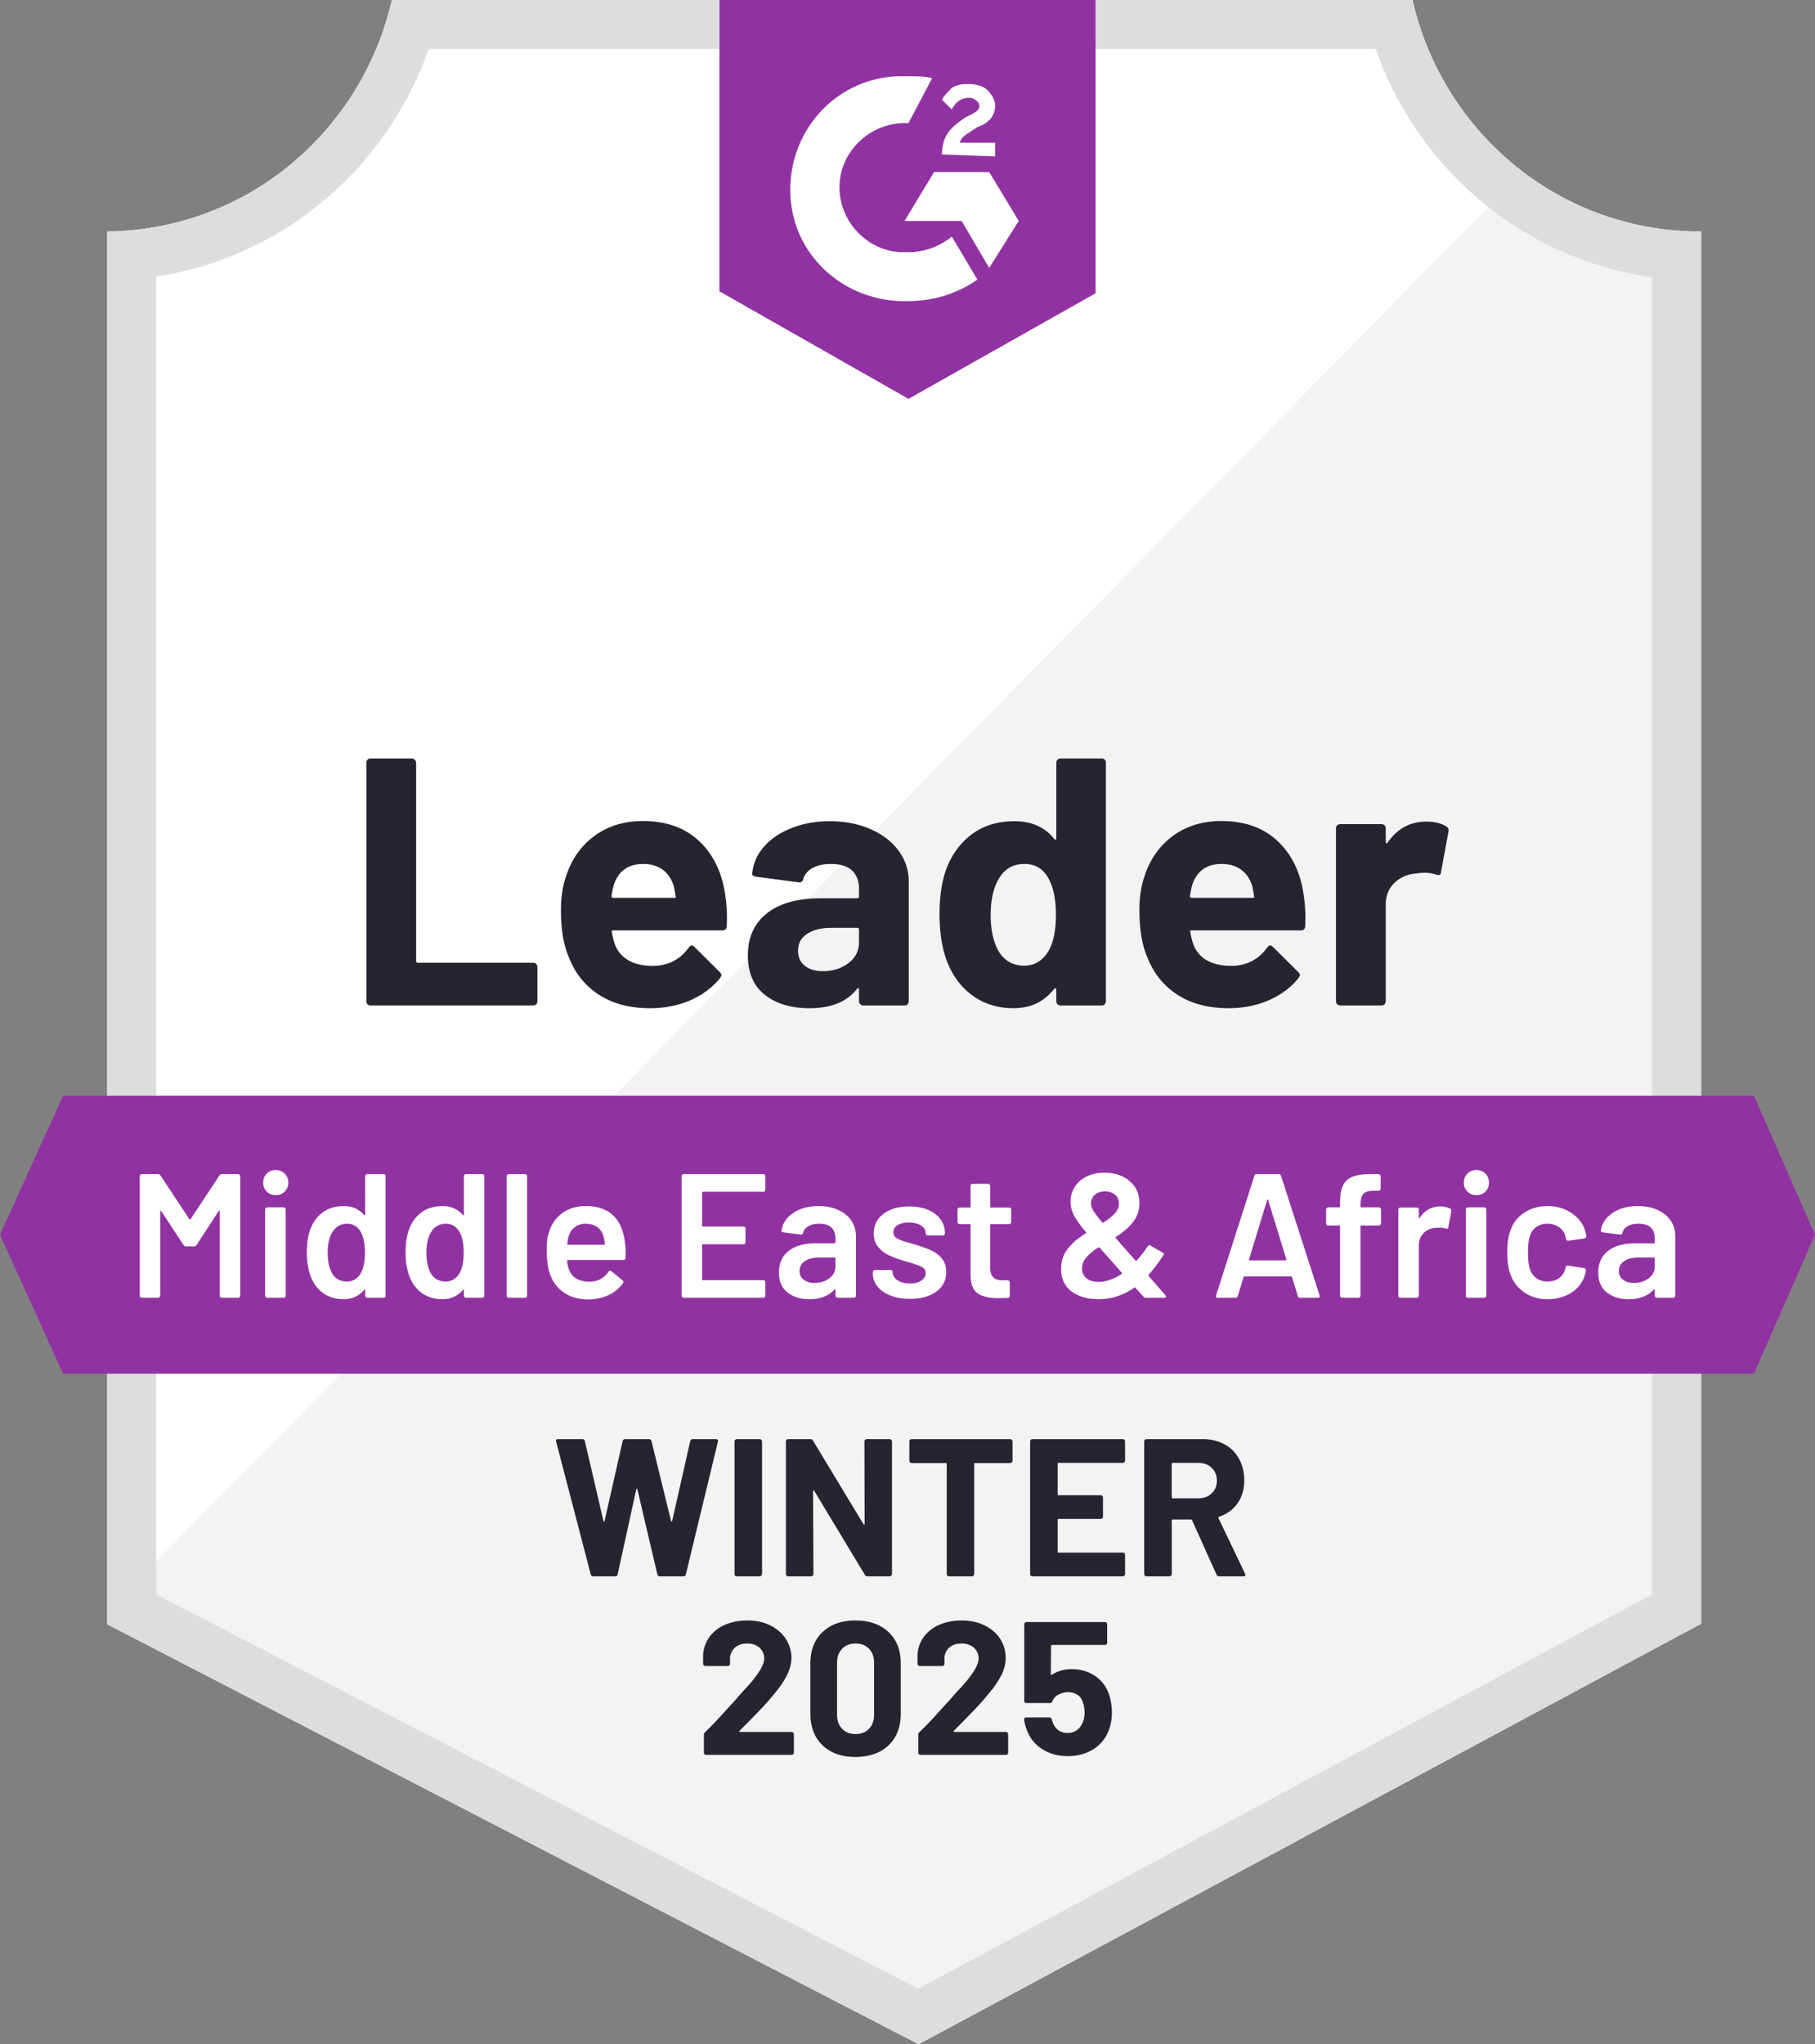
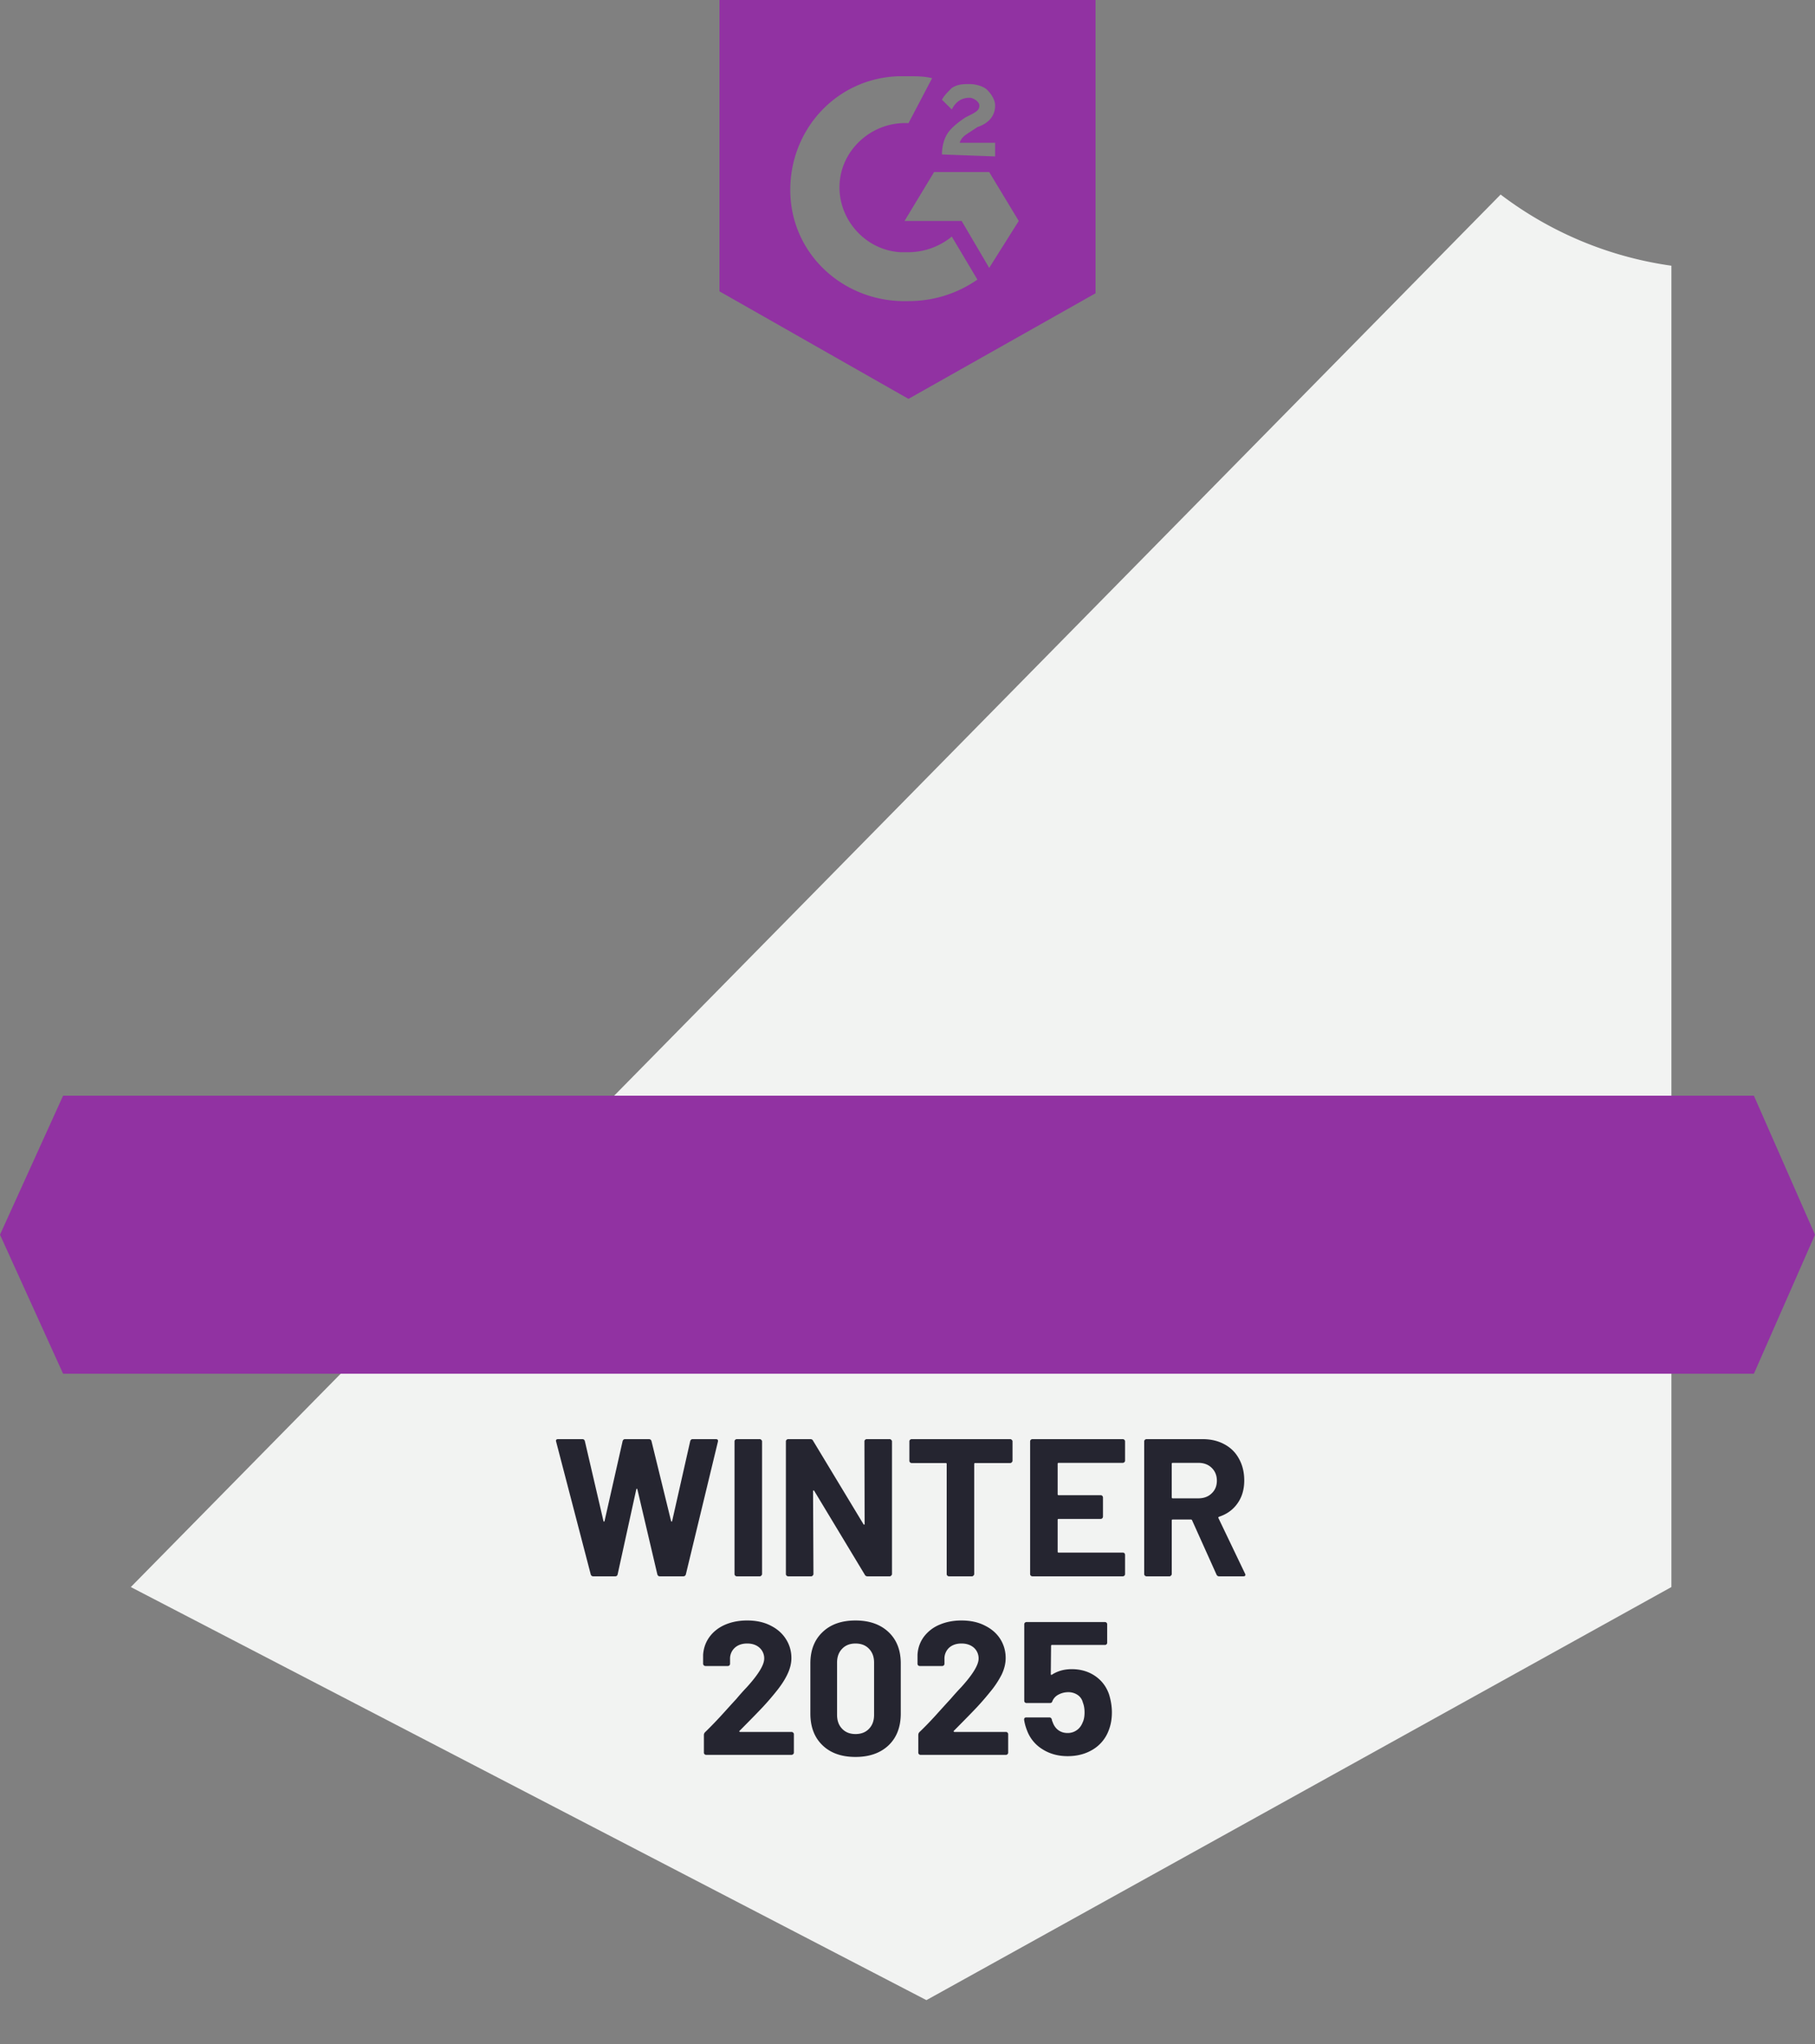
<svg xmlns="http://www.w3.org/2000/svg" width="111" height="125" viewBox="0 0 111 125" fill="none">
  <rect x="0" y="0" width="111" height="125" fill="#808080" stroke="none" />
  <title>Leader Middle East And Africa</title>
-   <path fill="#fff" d="M104.038 14.152h-.151a17.82 17.82 0 0 1-11.175-3.978A18.33 18.33 0 0 1 86.387 0H23.964a18.36 18.36 0 0 1-6.292 10.14 17.84 17.84 0 0 1-11.115 4.012v85.173l1.648.85 46.582 24.106 1.392.719 1.381-.743 44.865-24.106 1.613-.861z" />
  <path fill="#F2F3F2" d="m8 97.045 48.657 25.259 45.561-25.26V16.248a22.4 22.4 0 0 1-10.444-4.352z" />
-   <path stroke="#DCDEDC" stroke-width="3" d="M91.768 11.34a19.34 19.34 0 0 0 10.77 4.263V98.39l-.82.437-.003.002-44.865 24.106-.685.368-.689-.356L8.893 98.842h-.002l-.835-.431V15.583a19.36 19.36 0 0 0 10.561-4.28A19.83 19.83 0 0 0 25.122 1.5h60.106a19.8 19.8 0 0 0 6.54 9.84Z" />
  <path fill="#9132A2" fill-rule="evenodd" d="M67 17.934 55.56 24.39 44 17.814V0h23zM57.005 4.782c-.481-.12-.963-.12-1.445-.12h-.602c-3.853.12-6.743 3.349-6.623 7.174s3.372 6.696 7.225 6.576c1.566 0 3.01-.478 4.215-1.315l-1.566-2.63a4.23 4.23 0 0 1-2.649.956h-.482c-2.167-.12-3.853-2.032-3.732-4.184.12-2.152 2.047-3.826 4.214-3.707zm5.299 8.728-1.807-2.989h-3.371l-1.807 2.99h3.492l1.686 2.869zm-4.697-4.065c0-.478.12-.956.362-1.315.24-.359.722-.717 1.083-.956l.241-.12c.482-.24.602-.359.602-.598s-.361-.478-.602-.478q-.722 0-1.084.717l-.602-.597c.12-.24.362-.479.602-.718.362-.239.723-.239 1.084-.239s.843.12 1.084.359c.24.239.482.598.482.956 0 .598-.362 1.076-1.084 1.315l-.361.24-.12.078c-.296.191-.496.322-.603.639h2.168v.837z" clip-rule="evenodd" />
  <path fill="#9132A2" d="M107.263 67H3.858L0 75.5 3.858 84h103.405L111 75.5z" />
  <path fill="#252530" d="M36.294 96.39q-.13 0-.167-.12l-2.115-8.114-.012-.048q0-.108.131-.108h1.482q.12 0 .155.12l1.135 4.878q.012.047.036.047t.036-.047l1.1-4.866Q38.11 88 38.23 88h1.446q.13 0 .167.12l1.195 4.878q.012.036.035.047.024 0 .036-.047l1.1-4.866q.035-.132.155-.132h1.41q.167 0 .131.156l-1.96 8.113q-.035.12-.167.12h-1.422q-.119 0-.155-.12l-1.218-5.189q-.012-.048-.036-.048t-.036.048l-1.135 5.177q-.024.132-.156.132zm8.77 0a.15.15 0 0 1-.107-.049.13.13 0 0 1-.036-.096v-8.101a.13.13 0 0 1 .036-.096.15.15 0 0 1 .107-.048h1.398q.06 0 .096.048a.11.11 0 0 1 .047.096v8.101q0 .06-.047.096a.11.11 0 0 1-.096.048zm7.802-8.246a.13.13 0 0 1 .036-.096.15.15 0 0 1 .108-.048h1.398q.06 0 .095.048a.11.11 0 0 1 .048.096v8.101q0 .06-.048.096a.11.11 0 0 1-.095.048h-1.35q-.12 0-.168-.096l-3.094-5.13q-.024-.035-.048-.023-.024 0-.024.048l.024 5.057q0 .06-.048.096a.11.11 0 0 1-.096.048h-1.397a.15.15 0 0 1-.108-.048.13.13 0 0 1-.036-.096v-8.101a.13.13 0 0 1 .036-.096.15.15 0 0 1 .108-.048h1.35q.12 0 .167.096l3.083 5.105q.024.036.047.024.024 0 .024-.048zM61.78 88q.06 0 .096.048a.11.11 0 0 1 .047.096v1.174q0 .06-.047.096a.11.11 0 0 1-.096.048h-2.14q-.06 0-.06.06v6.723q0 .06-.047.096a.11.11 0 0 1-.096.048H58.04a.15.15 0 0 1-.108-.048.13.13 0 0 1-.035-.096v-6.723q0-.06-.06-.06h-2.08a.15.15 0 0 1-.107-.048.13.13 0 0 1-.035-.096v-1.174a.13.13 0 0 1 .035-.096.15.15 0 0 1 .108-.048zm7.025 1.306a.13.13 0 0 1-.035.096.15.15 0 0 1-.108.048h-3.919q-.06 0-.06.06v1.858q0 .06.06.06h2.569q.06 0 .096.036a.15.15 0 0 1 .047.107v1.163a.15.15 0 0 1-.047.108.13.13 0 0 1-.096.036h-2.569q-.06 0-.06.06v1.941q0 .06.06.06h3.92q.059 0 .107.036a.2.2 0 0 1 .035.108v1.162a.13.13 0 0 1-.035.096.15.15 0 0 1-.108.048h-5.52a.15.15 0 0 1-.108-.048.13.13 0 0 1-.035-.096v-8.101a.13.13 0 0 1 .035-.096.15.15 0 0 1 .108-.048h5.52q.06 0 .108.048a.13.13 0 0 1 .035.096zm5.76 7.083a.17.17 0 0 1-.168-.108l-1.493-3.32q-.024-.047-.072-.047h-1.111q-.06 0-.06.06v3.271q0 .06-.048.096a.11.11 0 0 1-.095.048H70.12a.15.15 0 0 1-.108-.048.13.13 0 0 1-.036-.096v-8.101a.13.13 0 0 1 .036-.096.15.15 0 0 1 .108-.048h3.417q.765 0 1.338.312.586.311.896.886.323.576.323 1.33 0 .816-.406 1.391-.407.588-1.135.827-.06.024-.036.084l1.625 3.392a.2.2 0 0 1 .024.071q0 .096-.132.096zM71.72 89.45q-.06 0-.06.06v2.05q0 .06.06.06h1.565q.502 0 .813-.3.322-.3.322-.78 0-.479-.322-.79-.311-.3-.813-.3zm-26.488 16.383q-.024.024-.016.048.016.024.048.024h3.144a.13.13 0 0 1 .096.04.12.12 0 0 1 .048.096v1.128a.12.12 0 0 1-.048.096.13.13 0 0 1-.096.04h-5.216a.14.14 0 0 1-.104-.04.13.13 0 0 1-.04-.096v-1.072a.24.24 0 0 1 .072-.176q.568-.552 1.16-1.208.593-.656.744-.816.32-.384.656-.736 1.056-1.168 1.056-1.736a.87.87 0 0 0-.288-.672q-.288-.256-.752-.256-.465 0-.752.256a.89.89 0 0 0-.296.696v.288a.13.13 0 0 1-.04.096.13.13 0 0 1-.096.04h-1.368a.13.13 0 0 1-.096-.04.12.12 0 0 1-.048-.096v-.544q.04-.624.4-1.112.36-.48.952-.736.6-.256 1.344-.256.825 0 1.432.312.608.304.936.824.336.528.336 1.16 0 .488-.248 1-.24.511-.728 1.104-.36.448-.776.896-.415.44-1.24 1.272zm7.088 1.6q-1.28 0-2.016-.712-.744-.712-.744-1.944v-3.064q0-1.208.744-1.912.736-.712 2.016-.712 1.272 0 2.024.712.744.704.744 1.912v3.064q0 1.231-.744 1.944-.752.712-2.024.712m0-1.4q.52 0 .824-.32.312-.32.312-.856v-3.192q0-.528-.312-.848-.304-.32-.824-.32-.511 0-.816.32-.312.32-.312.848v3.192q0 .536.312.856.305.32.816.32m6.016-.2q-.024.024-.008.048.008.024.048.024h3.144a.13.13 0 0 1 .096.04q.04.04.04.096v1.128a.13.13 0 0 1-.04.096.13.13 0 0 1-.096.04h-5.224a.13.13 0 0 1-.096-.04.13.13 0 0 1-.04-.096v-1.072q0-.104.064-.176.576-.552 1.16-1.208.593-.656.744-.816.328-.384.664-.736 1.056-1.168 1.056-1.736a.87.87 0 0 0-.288-.672q-.295-.256-.76-.256t-.752.256a.9.9 0 0 0-.288.696v.288a.13.13 0 0 1-.04.096.14.14 0 0 1-.104.04h-1.368a.13.13 0 0 1-.096-.04.13.13 0 0 1-.04-.096v-.544q.032-.624.392-1.112a2.3 2.3 0 0 1 .96-.736q.6-.256 1.336-.256.825 0 1.432.312.615.304.944.824.328.528.328 1.16 0 .488-.24 1a5.7 5.7 0 0 1-.736 1.104q-.36.448-.776.896-.415.44-1.24 1.272zm9.488-2.232q.176.569.176 1.104 0 .592-.184 1.072a2.3 2.3 0 0 1-.936 1.176q-.68.432-1.584.432-.88 0-1.544-.424a2.27 2.27 0 0 1-.944-1.152 3 3 0 0 1-.176-.64v-.024q0-.128.136-.128h1.408q.112 0 .152.128a.4.4 0 0 0 .032.12.4.4 0 0 1 .032.08q.12.304.352.464t.544.16a.94.94 0 0 0 .568-.176q.24-.168.36-.48.112-.232.112-.608 0-.336-.104-.6a.77.77 0 0 0-.32-.464 1 1 0 0 0-.568-.168q-.328 0-.608.152a.78.78 0 0 0-.368.4q-.032.112-.152.112h-1.424a.14.14 0 0 1-.104-.04.13.13 0 0 1-.04-.096v-4.68a.13.13 0 0 1 .04-.096.14.14 0 0 1 .104-.04h4.792a.13.13 0 0 1 .096.04.13.13 0 0 1 .04.096v1.128a.13.13 0 0 1-.04.096.13.13 0 0 1-.096.04h-3.24q-.056 0-.056.064l-.016 1.712q0 .08.072.04.52-.336 1.208-.336.808 0 1.416.408.616.416.864 1.128" />
-   <path fill="#fff" d="M13.417 71.882a.17.17 0 0 1 .152-.087h.993q.054 0 .087.043.043.032.043.087v7.302a.1.1 0 0 1-.043.086.1.1 0 0 1-.087.043h-.993a.13.13 0 0 1-.098-.043.12.12 0 0 1-.032-.087v-5.152q0-.032-.022-.043-.032-.01-.043.022l-1.35 2.073a.17.17 0 0 1-.151.087h-.497a.17.17 0 0 1-.151-.087l-1.361-2.063q-.011-.031-.033-.021-.032.01-.032.043v5.142a.1.1 0 0 1-.043.086.1.1 0 0 1-.087.043h-.993a.1.1 0 0 1-.087-.043.1.1 0 0 1-.043-.087v-7.301q0-.054.043-.087a.1.1 0 0 1 .087-.043h.993a.17.17 0 0 1 .151.087l1.761 2.667q.021.022.043.022t.033-.022zm3.446 1.198a.75.75 0 0 1-.55-.216.75.75 0 0 1-.217-.55q0-.335.216-.551a.75.75 0 0 1 .551-.216q.335 0 .55.216a.75.75 0 0 1 .217.55.75.75 0 0 1-.216.551.75.75 0 0 1-.55.216m-.518 6.276a.1.1 0 0 1-.087-.043.1.1 0 0 1-.043-.087v-5.27q0-.055.043-.087a.1.1 0 0 1 .087-.043h.993q.054 0 .098.043.032.032.032.086v5.272q0 .053-.032.086a.14.14 0 0 1-.098.043zm5.984-7.431q0-.054.043-.087a.1.1 0 0 1 .086-.043h.994q.054 0 .097.043.033.032.033.087v7.302q0 .053-.033.086a.13.13 0 0 1-.097.043h-.994a.1.1 0 0 1-.086-.043.1.1 0 0 1-.043-.087v-.323q0-.033-.022-.044t-.043.022q-.476.561-1.242.561-.768 0-1.296-.4-.53-.399-.767-1.112a4.4 4.4 0 0 1-.195-1.35q0-.766.184-1.318.237-.713.767-1.112.528-.4 1.328-.4.746 0 1.22.54.023.022.044.022.021-.011.022-.043zm-.26 5.919q.249-.443.249-1.253 0-.843-.27-1.285-.292-.476-.821-.476a1 1 0 0 0-.864.454q-.324.475-.324 1.318 0 .756.259 1.242.303.519.918.518.551 0 .853-.518m6.298-5.92q0-.053.043-.086a.1.1 0 0 1 .086-.043h.994q.055 0 .097.043.033.032.033.087v7.302q0 .053-.033.086a.13.13 0 0 1-.097.043h-.994a.1.1 0 0 1-.086-.043.1.1 0 0 1-.043-.087v-.323q0-.033-.022-.044t-.043.022q-.476.561-1.242.561-.768 0-1.296-.4-.53-.399-.767-1.112a4.4 4.4 0 0 1-.195-1.35q0-.766.184-1.318.237-.713.767-1.112.529-.4 1.328-.4.746 0 1.22.54.023.022.044.022.022-.011.022-.043zm-.26 5.92q.249-.443.249-1.253 0-.843-.27-1.285-.292-.476-.821-.476a1 1 0 0 0-.864.454q-.324.475-.324 1.318 0 .756.259 1.242.303.519.918.518.55 0 .854-.518m3.003 1.512a.1.1 0 0 1-.086-.043.1.1 0 0 1-.043-.087v-7.301q0-.054.043-.087a.1.1 0 0 1 .086-.043h.994q.054 0 .097.043.033.032.033.087v7.302q0 .053-.033.086a.13.13 0 0 1-.097.043zm7.108-3.38q.042.269.043.604l-.01.335q0 .13-.13.13H34.74q-.054 0-.054.054.032.356.097.486.26.777 1.264.788.735 0 1.166-.605.044-.064.108-.064.043 0 .076.032l.67.55q.096.076.032.174a2.2 2.2 0 0 1-.886.734q-.561.26-1.242.26-.843 0-1.426-.379a2.17 2.17 0 0 1-.864-1.058q-.248-.585-.248-1.62 0-.627.13-1.016.215-.756.82-1.199.594-.432 1.437-.432 2.127 0 2.398 2.225M35.82 74.83q-.4 0-.66.206-.27.195-.377.55-.065.184-.087.476-.022.054.044.054h2.192q.054 0 .054-.054a2 2 0 0 0-.064-.41q-.097-.39-.379-.606-.291-.216-.723-.216m10.985-2.084q0 .053-.032.086a.13.13 0 0 1-.098.043h-3.683q-.054 0-.054.054v2.02q0 .054.054.054h2.474q.053 0 .097.032a.16.16 0 0 1 .032.098v.82q0 .056-.032.098a.16.16 0 0 1-.098.032h-2.473q-.054 0-.054.054v2.085q0 .054.054.054h3.683q.054 0 .098.043.032.032.032.087v.82q0 .055-.032.087a.13.13 0 0 1-.098.043h-4.86a.1.1 0 0 1-.087-.043.1.1 0 0 1-.043-.087v-7.301q0-.054.043-.087a.1.1 0 0 1 .087-.043h4.86q.054 0 .098.043.032.032.032.087zm3.262 1.004q.68 0 1.199.238.519.237.8.648.28.421.28.95v3.64q0 .055-.032.087a.13.13 0 0 1-.097.043h-.994a.1.1 0 0 1-.087-.043.1.1 0 0 1-.043-.087v-.345q0-.033-.022-.043-.02 0-.043.021-.53.584-1.533.584-.81 0-1.33-.41-.528-.412-.528-1.222 0-.841.594-1.317.584-.465 1.652-.465h1.156q.054 0 .054-.054v-.259q0-.42-.248-.659-.248-.227-.746-.227-.41 0-.658.151a.61.61 0 0 0-.325.4q-.032.13-.15.108l-1.049-.13a.4.4 0 0 1-.097-.032q-.032-.032-.021-.075.086-.66.712-1.08.617-.422 1.556-.422m-.26 4.699q.53 0 .908-.281.378-.28.378-.713v-.508q0-.054-.054-.054h-.907q-.572 0-.897.216a.69.69 0 0 0-.335.616q0 .345.26.53.248.194.648.194m5.844.972q-.68 0-1.199-.205-.507-.194-.788-.551a1.2 1.2 0 0 1-.281-.778v-.097q0-.055.032-.097a.16.16 0 0 1 .098-.033h.95q.055 0 .097.033a.16.16 0 0 1 .033.097v.021q0 .27.291.476.303.195.757.194.432 0 .702-.173.27-.183.27-.453a.41.41 0 0 0-.227-.378q-.216-.12-.713-.26l-.41-.13a6 6 0 0 1-.93-.345 1.8 1.8 0 0 1-.637-.508q-.26-.312-.259-.81 0-.756.594-1.199.594-.453 1.566-.453.66 0 1.156.205.497.216.767.583.27.378.27.854a.13.13 0 0 1-.043.097.12.12 0 0 1-.087.032h-.918a.12.12 0 0 1-.086-.032.13.13 0 0 1-.043-.097q0-.282-.27-.465-.282-.194-.757-.194-.42 0-.68.15-.27.163-.27.444 0 .259.248.389.26.14.854.302l.237.065q.573.172.962.346.389.184.659.496.27.325.27.832 0 .767-.605 1.2-.606.441-1.61.442m6.19-4.699q0 .054-.033.087a.13.13 0 0 1-.097.043H60.61q-.054 0-.054.054v2.603q0 .411.184.594.172.184.562.184h.324q.053 0 .086.032a.13.13 0 0 1 .043.097v.81q0 .12-.13.14l-.561.012q-.853 0-1.275-.292-.42-.291-.432-1.102v-3.078q0-.054-.054-.054h-.615a.1.1 0 0 1-.087-.043.1.1 0 0 1-.043-.087v-.756q0-.054.043-.097a.12.12 0 0 1 .087-.032h.615q.054 0 .054-.055V72.52q0-.055.033-.097a.16.16 0 0 1 .097-.033h.94q.053 0 .086.033a.13.13 0 0 1 .043.097v1.263q0 .055.054.055h1.102q.054 0 .097.032a.16.16 0 0 1 .033.097zm9.43 4.472a.14.14 0 0 1 .032.087q0 .075-.108.075h-1.113a.2.2 0 0 1-.162-.075l-.486-.54q-.033-.033-.075 0a3.7 3.7 0 0 1-2.182.701q-.995 0-1.632-.464-.647-.476-.648-1.382 0-.735.41-1.243.4-.507 1.092-.94.065-.042.01-.075-.572-.69-.755-1.07a1.8 1.8 0 0 1-.184-.788q0-.497.26-.907.258-.401.734-.637.465-.228 1.069-.227.626 0 1.113.227.486.237.766.658.27.421.27.973 0 .658-.388 1.155-.39.497-1.048.908-.055.032-.01.075.496.584 1.209 1.372.033.043.076 0a9 9 0 0 0 .67-.864q.064-.12.172-.043l.734.42q.13.076.044.174-.454.69-.897 1.188l-.01.022q0 .042.043.086.388.453.756.864.075.097.14.162.055.065.097.108m-3.706-6.34q-.377 0-.605.205a.68.68 0 0 0-.237.54q0 .184.13.41.13.227.55.735.033.043.076.01a3.3 3.3 0 0 0 .713-.572.88.88 0 0 0 .238-.594q0-.335-.238-.53-.237-.204-.627-.204m-.378 5.53q.67 0 1.415-.486.045-.043 0-.076a2 2 0 0 1-.108-.118l-.108-.13-.464-.53-.249-.28a13 13 0 0 1-.42-.475q-.022-.033-.076-.011a3.4 3.4 0 0 0-.746.615q-.26.303-.259.68 0 .369.28.595.27.216.735.216m12.325.972q-.108 0-.14-.108l-.357-1.156q-.021-.043-.054-.043h-2.852q-.032 0-.054.043l-.356 1.156q-.032.108-.14.108h-1.08q-.065 0-.098-.043-.032-.033-.01-.108l2.343-7.302q.033-.108.14-.108h1.35q.11 0 .141.108l2.355 7.302a.1.1 0 0 1 .01.054q0 .097-.118.097zm-3.122-2.355q-.01.066.043.065h2.193q.065 0 .043-.065l-1.112-3.618q-.01-.043-.033-.043-.021 0-.032.043zm7.94-3.175q.053 0 .086.043.043.032.043.086v.854a.1.1 0 0 1-.043.086.1.1 0 0 1-.087.043H83.26q-.054 0-.054.054v4.234a.1.1 0 0 1-.043.087.1.1 0 0 1-.087.043h-.993a.13.13 0 0 1-.097-.043.12.12 0 0 1-.033-.087v-4.234q0-.054-.054-.054h-.67a.1.1 0 0 1-.086-.043.1.1 0 0 1-.043-.086v-.854q0-.053.043-.086a.1.1 0 0 1 .086-.043h.67q.054 0 .054-.054v-.195q0-.702.184-1.09.183-.38.605-.54.42-.164 1.188-.152h.378q.054 0 .086.043.043.032.043.087v.756a.13.13 0 0 1-.043.097.12.12 0 0 1-.086.032h-.281q-.465 0-.637.184-.184.184-.184.67v.108q0 .054.054.054zm3.758-.054q.345 0 .605.14.087.043.065.162l-.184.972q-.01.13-.15.076a1.2 1.2 0 0 0-.379-.054q-.141 0-.216.01a1.13 1.13 0 0 0-.756.314q-.302.302-.302.778v3.057q0 .053-.033.086a.13.13 0 0 1-.097.043h-.994a.1.1 0 0 1-.086-.043.1.1 0 0 1-.043-.087v-5.26q0-.054.043-.097a.12.12 0 0 1 .086-.032h.994q.054 0 .097.032a.16.16 0 0 1 .032.097v.486q0 .043.022.043.01.011.032-.021.454-.702 1.264-.702m2.204-.692a.75.75 0 0 1-.551-.216.75.75 0 0 1-.216-.55q0-.335.216-.551a.75.75 0 0 1 .55-.216q.336 0 .552.216a.75.75 0 0 1 .216.55.75.75 0 0 1-.216.551.75.75 0 0 1-.551.216m-.519 6.276a.1.1 0 0 1-.086-.043.1.1 0 0 1-.043-.087v-5.27q0-.055.043-.087a.1.1 0 0 1 .086-.043h.994q.055 0 .097.043.033.032.033.086v5.272q0 .053-.033.086a.13.13 0 0 1-.097.043zm4.861.087q-.831 0-1.437-.433a2.2 2.2 0 0 1-.842-1.145q-.173-.485-.173-1.296 0-.777.173-1.274.227-.713.842-1.124.606-.42 1.437-.42.842 0 1.47.42.626.422.83 1.059.055.172.076.346v.021q0 .108-.118.13l-.973.14h-.021q-.097 0-.13-.108a.3.3 0 0 0-.01-.086 2 2 0 0 0-.044-.151.93.93 0 0 0-.389-.497 1.2 1.2 0 0 0-.691-.195 1.14 1.14 0 0 0-.691.206 1.03 1.03 0 0 0-.39.583q-.107.345-.107.961 0 .594.097.962.108.377.389.594.28.225.702.226.41 0 .713-.205a.98.98 0 0 0 .378-.572.1.1 0 0 0 .01-.054q.012-.011.012-.033.032-.129.15-.108l.973.151a.24.24 0 0 1 .097.044.14.14 0 0 1 .022.108q-.033.173-.054.248-.205.691-.832 1.102-.626.4-1.469.4m5.541-5.693q.681 0 1.199.238.518.237.8.648.28.421.28.95v3.64q0 .055-.032.087a.13.13 0 0 1-.097.043h-.994a.1.1 0 0 1-.086-.043.1.1 0 0 1-.044-.087v-.345q0-.033-.021-.043-.022 0-.043.021-.53.584-1.534.584-.81 0-1.329-.41-.53-.412-.53-1.222 0-.841.595-1.317.583-.465 1.653-.465h1.155q.054 0 .054-.054v-.259q0-.42-.248-.659-.249-.227-.745-.227-.411 0-.66.151a.61.61 0 0 0-.323.4q-.033.13-.151.108l-1.048-.13a.2.2 0 0 1-.087-.032q-.043-.032-.032-.075.087-.66.713-1.08.615-.422 1.555-.422m-.259 4.699q.53 0 .907-.281.378-.28.378-.713v-.508q0-.054-.054-.054h-.907q-.573 0-.896.216a.69.69 0 0 0-.335.616q0 .345.259.53.248.194.648.194" />
-   <path fill="#252530" d="M22.657 61.482a.24.24 0 0 1-.18-.072.3.3 0 0 1-.072-.191V46.645q0-.108.072-.192a.24.24 0 0 1 .18-.072h2.529q.107 0 .18.072.083.084.083.192v12.117q0 .108.108.108h7.047q.108 0 .192.072.072.084.072.191v2.085a.3.3 0 0 1-.072.192.3.3 0 0 1-.192.072zm21.704-6.687a9 9 0 0 1 .084 1.833q-.012.264-.276.264h-6.663q-.132 0-.084.108.06.431.228.863.563 1.198 2.289 1.198 1.379-.013 2.181-1.114.084-.132.192-.132.072 0 .156.084l1.546 1.534q.108.108.107.192 0 .048-.083.18-.708.874-1.834 1.366-1.114.48-2.457.479-1.857 0-3.14-.839-1.282-.84-1.846-2.349-.455-1.079-.455-2.828 0-1.186.324-2.086.503-1.533 1.737-2.445 1.247-.898 2.949-.898 2.157 0 3.463 1.246 1.306 1.247 1.582 3.344m-5.021-1.966q-1.366 0-1.798 1.27a5 5 0 0 0-.144.696q0 .108.108.108h3.727q.132 0 .084-.108a15 15 0 0 0-.108-.6q-.192-.646-.67-1.006-.492-.36-1.2-.36m11.409-2.612q1.403 0 2.505.491 1.102.48 1.714 1.33a3.1 3.1 0 0 1 .61 1.87v7.31a.3.3 0 0 1-.071.192.24.24 0 0 1-.18.072h-2.529a.24.24 0 0 1-.18-.072.26.26 0 0 1-.083-.191v-.708q0-.06-.036-.083-.048-.024-.084.036-.91 1.185-2.912 1.186-1.69 0-2.72-.815-1.044-.815-1.044-2.42 0-1.654 1.175-2.578 1.162-.91 3.32-.91h2.193q.108 0 .108-.108v-.48q0-.707-.432-1.114-.431-.396-1.294-.396-.66 0-1.103.24t-.575.671q-.06.24-.276.216l-2.612-.348q-.264-.048-.24-.191a2.86 2.86 0 0 1 .72-1.642q.634-.731 1.689-1.139 1.042-.42 2.337-.42m-.431 9.168q.922 0 1.57-.491.647-.492.647-1.27v-.78q0-.108-.108-.108H50.88q-.971 0-1.522.372-.552.36-.552 1.03 0 .588.408.911.408.336 1.102.336m14.285-12.74q0-.108.072-.192a.24.24 0 0 1 .18-.072h2.529q.108 0 .18.072.07.084.071.192v14.573a.3.3 0 0 1-.072.192.24.24 0 0 1-.18.072h-2.528a.24.24 0 0 1-.18-.072.3.3 0 0 1-.072-.191v-.708q0-.06-.048-.072a.08.08 0 0 0-.084.025q-.91 1.185-2.48 1.186-1.51 0-2.601-.839-1.09-.84-1.57-2.301-.36-1.126-.36-2.613 0-1.533.384-2.672.503-1.39 1.57-2.193 1.067-.815 2.636-.815 1.56 0 2.421 1.078.036.072.084.048t.048-.084zm-.455 11.47q.431-.792.431-2.182 0-1.439-.48-2.265-.49-.84-1.437-.839-1.019 0-1.534.84-.54.85-.54 2.288 0 1.294.456 2.157.539.936 1.594.935.97 0 1.51-.934m15.592-3.32a9 9 0 0 1 .084 1.833q-.012.264-.276.264h-6.663q-.132 0-.084.108.06.431.227.863.564 1.198 2.29 1.198 1.377-.013 2.18-1.114.085-.132.192-.132.072 0 .156.084l1.546 1.534q.108.108.108.192 0 .048-.084.18-.707.874-1.833 1.366-1.115.48-2.457.479-1.858 0-3.14-.839-1.282-.84-1.846-2.349-.455-1.079-.455-2.828 0-1.186.323-2.086.504-1.533 1.738-2.445 1.247-.898 2.948-.898 2.157 0 3.464 1.246 1.306 1.247 1.582 3.344m-5.022-1.966q-1.366 0-1.797 1.27a5 5 0 0 0-.144.696q0 .108.108.108h3.727q.132 0 .084-.108a15 15 0 0 0-.108-.6q-.192-.646-.671-1.006-.492-.36-1.199-.36m12.512-2.588q.78 0 1.223.3.18.095.132.323l-.456 2.469q-.012.25-.3.143a2.4 2.4 0 0 0-.754-.107q-.168 0-.468.047a2.1 2.1 0 0 0-1.318.564q-.54.515-.54 1.354v5.884a.3.3 0 0 1-.071.192.3.3 0 0 1-.192.072h-2.517a.3.3 0 0 1-.192-.072.3.3 0 0 1-.072-.191v-10.57q0-.11.072-.18a.3.3 0 0 1 .192-.073h2.517q.108 0 .192.072a.24.24 0 0 1 .072.18v.827q0 .06.035.084.048.024.072-.024.888-1.294 2.373-1.294" />
</svg>